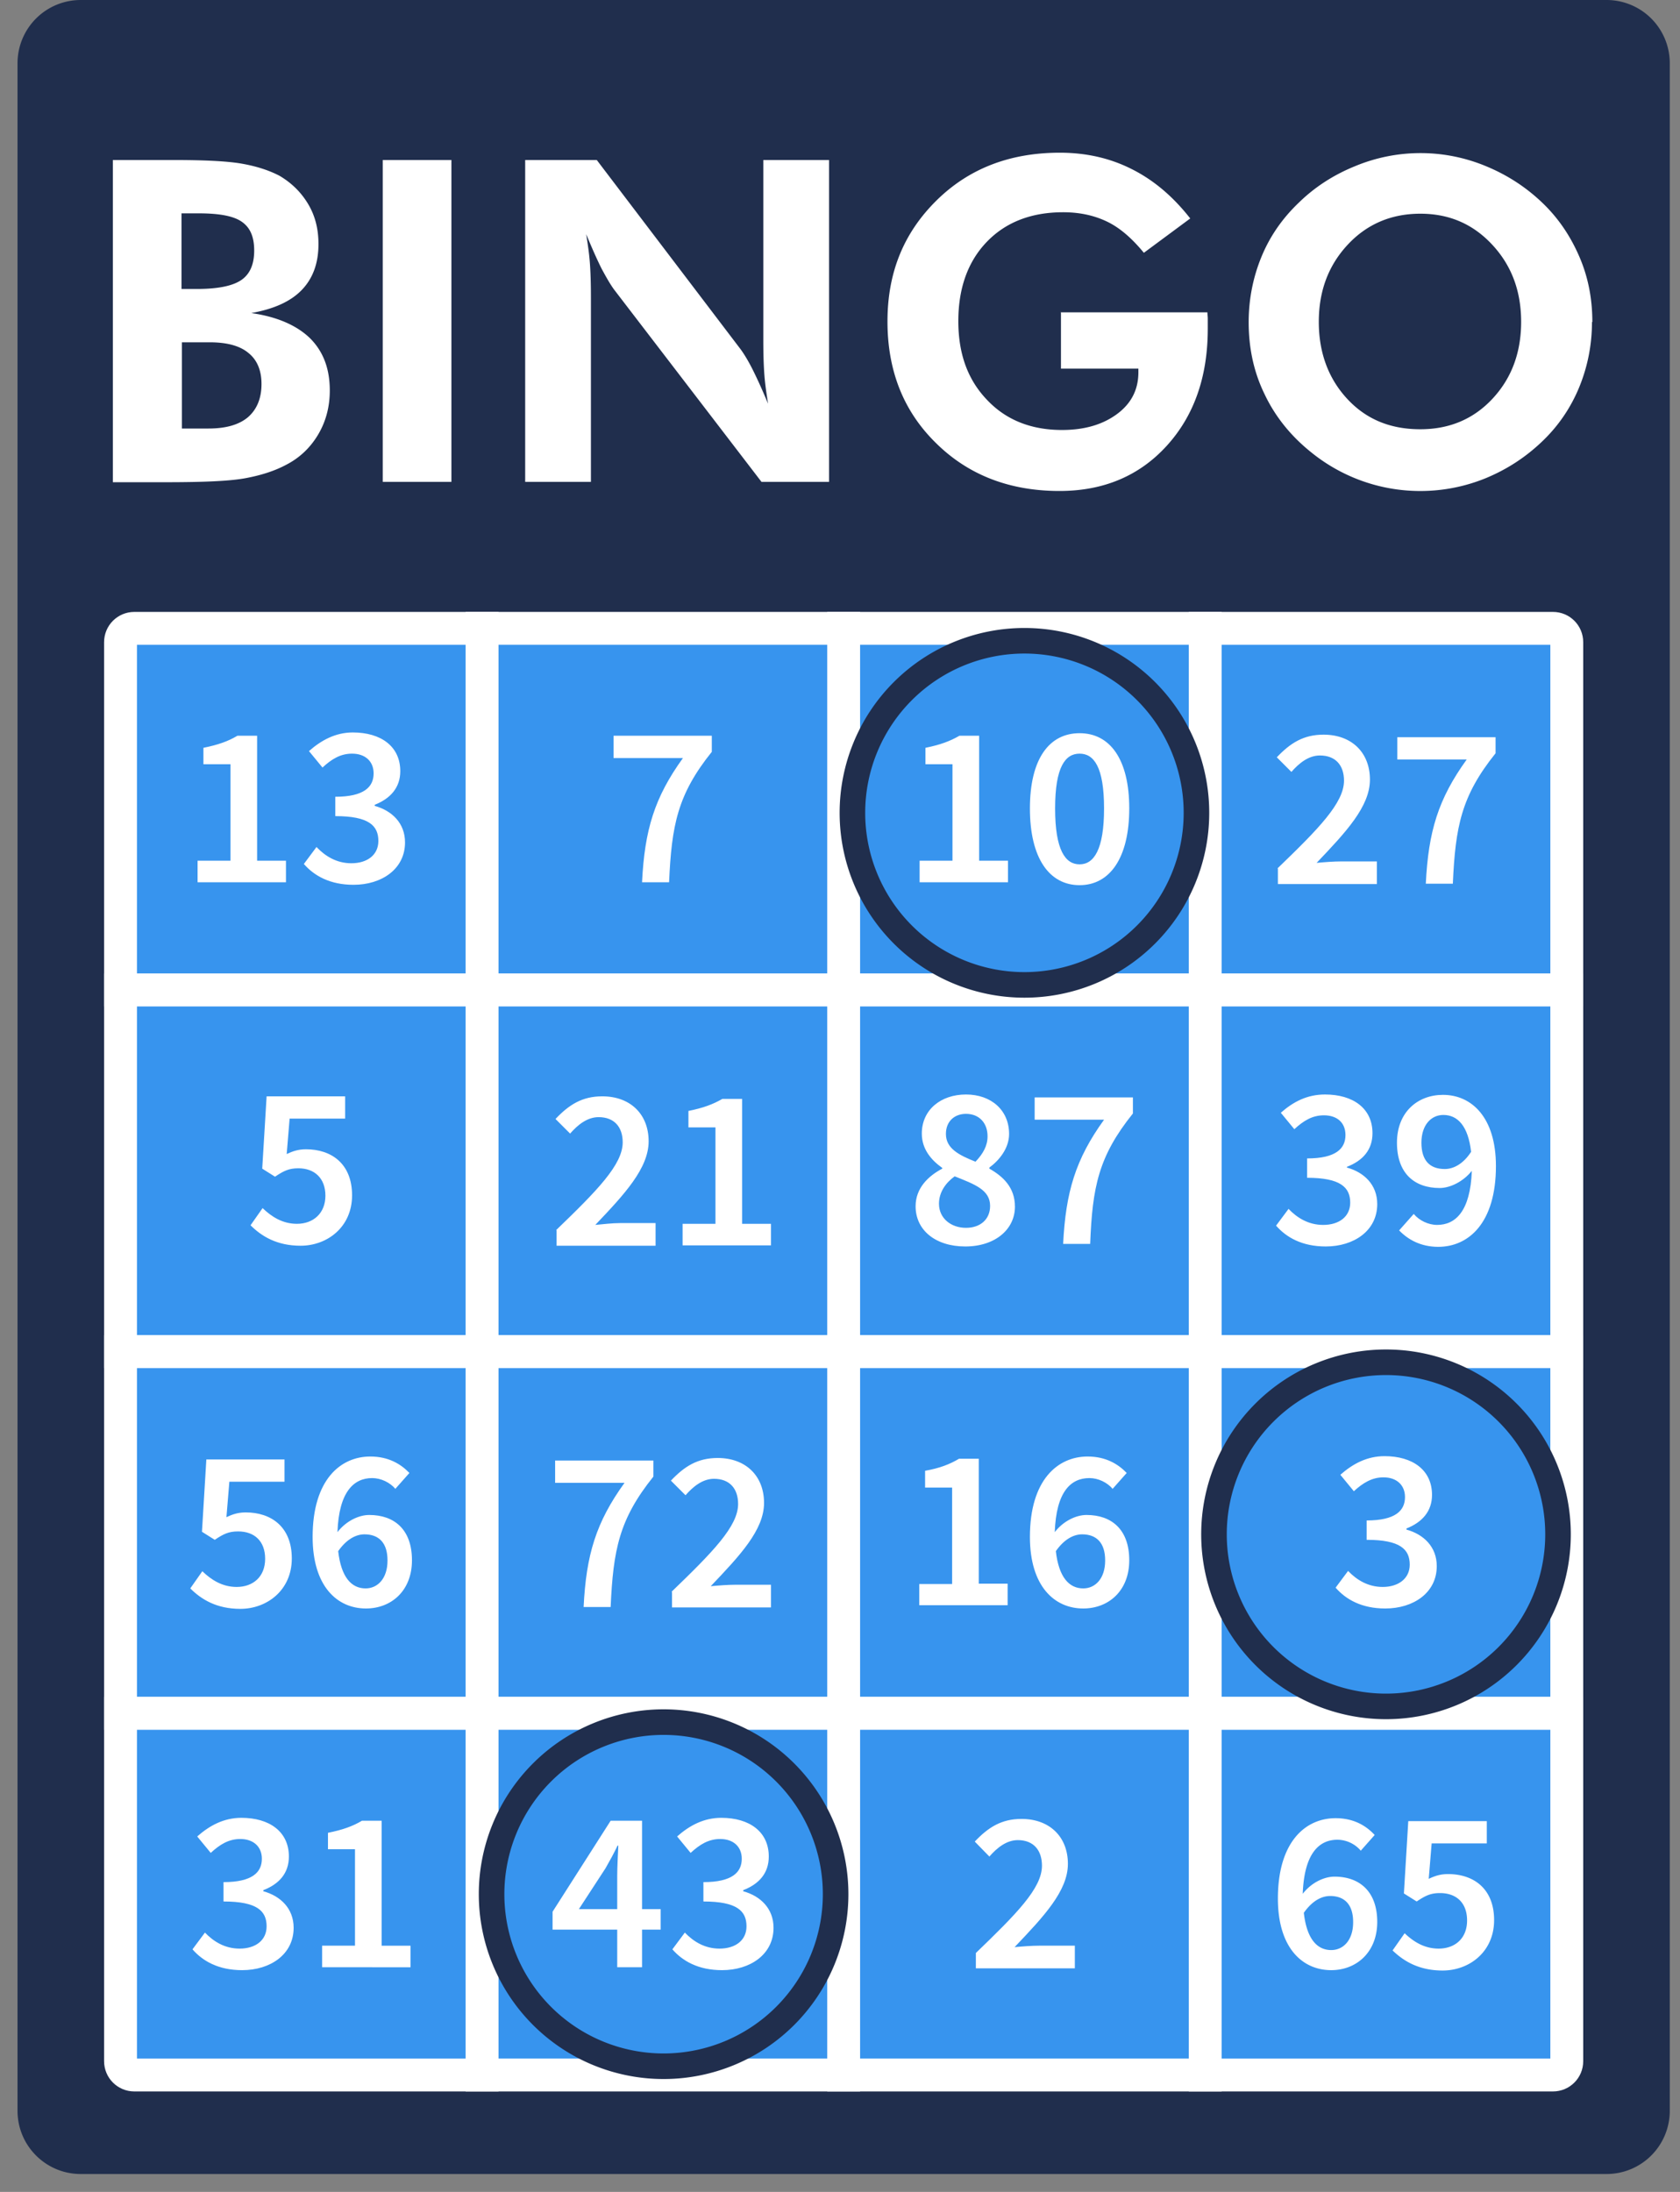
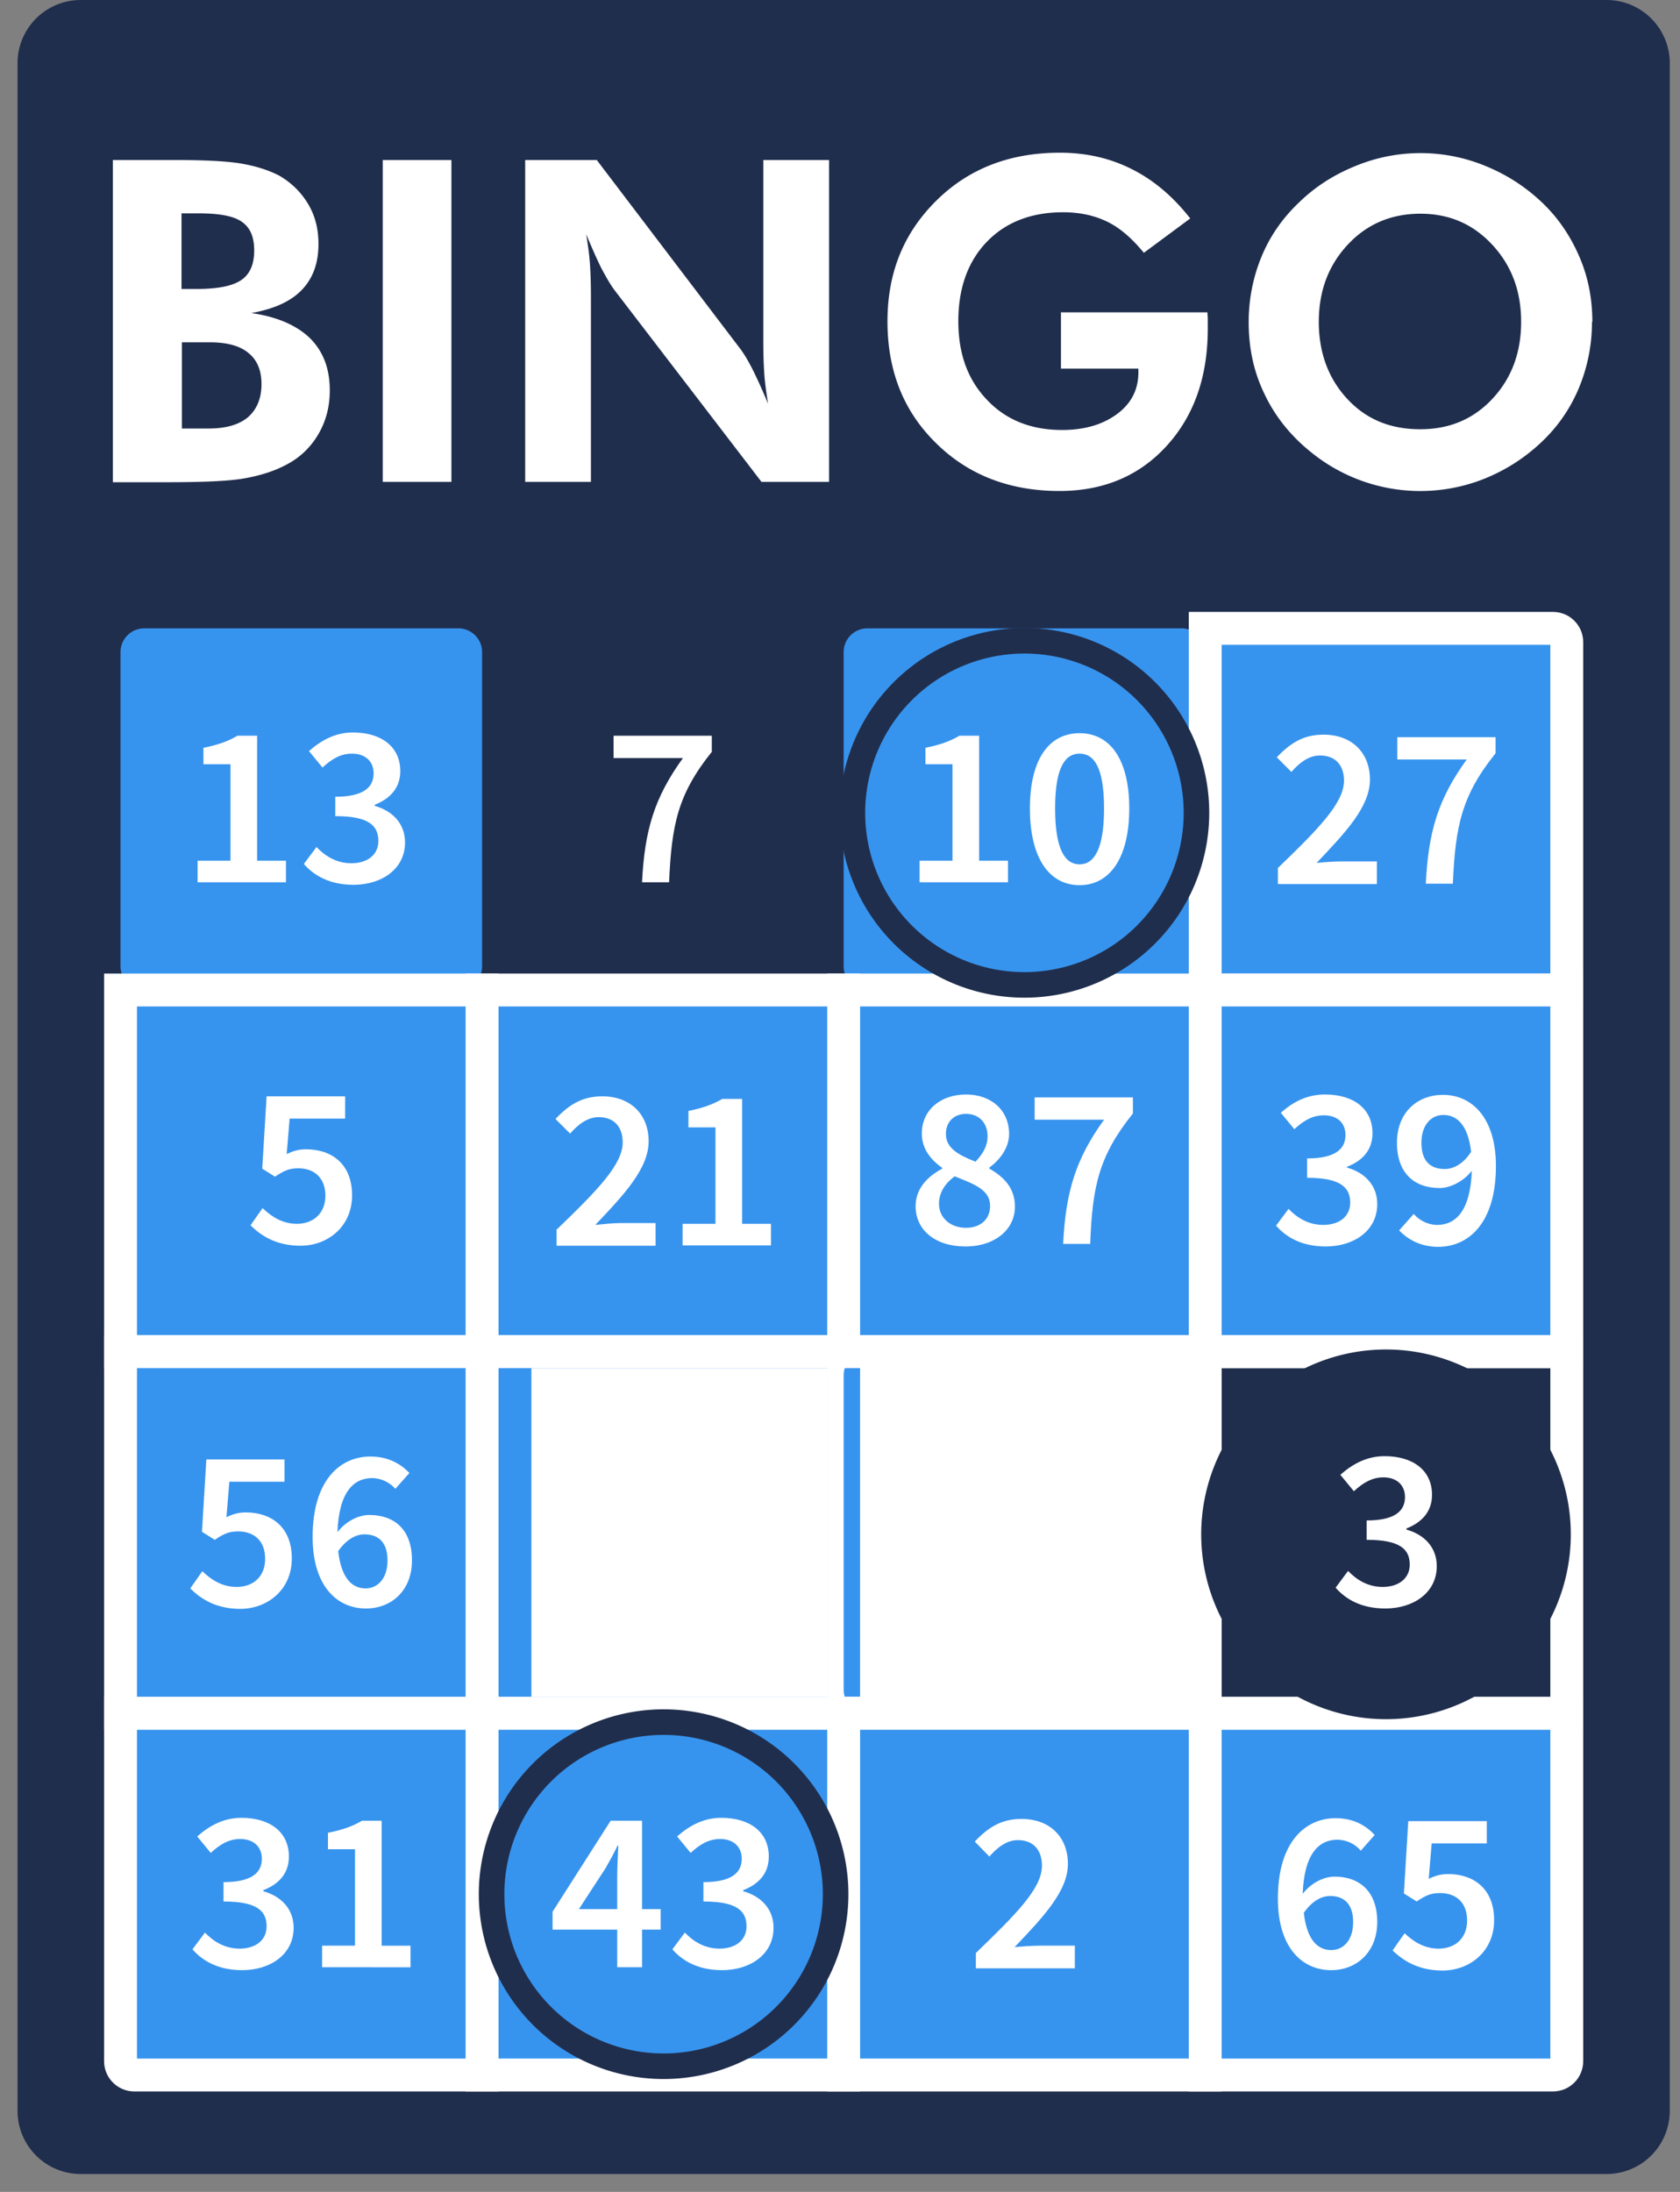
<svg xmlns="http://www.w3.org/2000/svg" width="46" height="60" fill="none">
  <rect width="100%" height="100%" fill="#808080" stroke="none" />
  <path fill="#202E4D" d="M43.99 0H2.21A1.73 1.73 0 0 0 .48 1.73v56.05c0 .956.775 1.73 1.73 1.73h41.78a1.73 1.73 0 0 0 1.73-1.73V1.73A1.73 1.73 0 0 0 43.99 0Z" />
  <path fill="#3794EE" d="M12.55 17.2h-8.6a.65.65 0 0 0-.65.65v8.6c0 .359.291.65.65.65h8.6a.65.65 0 0 0 .65-.65v-8.6a.65.65 0 0 0-.65-.65Z" />
-   <path fill="#fff" d="M13.65 27.55H2.85v-9.97c0-.46.37-.83.83-.83h9.97v10.8Zm-9.9-.9h9v-9h-9v9Z" />
-   <path fill="#3794EE" d="M22.45 17.2h-8.6a.65.65 0 0 0-.65.65v8.6c0 .359.29.65.65.65h8.6a.65.65 0 0 0 .65-.65v-8.6a.65.65 0 0 0-.65-.65Z" />
-   <path fill="#fff" d="M23.55 27.55h-10.8v-10.8h10.8v10.8Zm-9.9-.9h9v-9h-9v9Z" />
  <path fill="#3794EE" d="M32.35 17.2h-8.6a.65.65 0 0 0-.65.65v8.6c0 .359.291.65.65.65h8.6a.65.65 0 0 0 .65-.65v-8.6a.65.65 0 0 0-.65-.65Z" />
-   <path fill="#fff" d="M33.45 27.55h-10.8v-10.8h10.8v10.8Zm-9.9-.9h9v-9h-9v9Z" />
  <path fill="#3794EE" d="M42.25 17.2h-8.6a.65.65 0 0 0-.65.65v8.6c0 .359.291.65.65.65h8.6a.65.65 0 0 0 .65-.65v-8.6a.65.65 0 0 0-.65-.65Z" />
  <path fill="#fff" d="M43.35 27.55h-10.8v-10.8h9.97c.46 0 .83.37.83.83v9.97Zm-9.9-.9h9v-9h-9v9Z" />
  <path fill="#3794EE" d="M12.55 27.1h-8.6a.65.65 0 0 0-.65.65v8.6c0 .359.291.65.65.65h8.6a.65.65 0 0 0 .65-.65v-8.6a.65.65 0 0 0-.65-.65Z" />
  <path fill="#fff" d="M13.65 37.45H2.85v-10.8h10.8v10.8Zm-9.9-.9h9v-9h-9v9Z" />
  <path fill="#3794EE" d="M22.45 27.1h-8.6a.65.65 0 0 0-.65.65v8.6c0 .359.29.65.65.65h8.6a.65.65 0 0 0 .65-.65v-8.6a.65.65 0 0 0-.65-.65Z" />
  <path fill="#fff" d="M23.55 37.45h-10.8v-10.8h10.8v10.8Zm-9.9-.9h9v-9h-9v9Z" />
  <path fill="#3794EE" d="M32.35 27.1h-8.6a.65.65 0 0 0-.65.65v8.6c0 .359.291.65.65.65h8.6a.65.65 0 0 0 .65-.65v-8.6a.65.65 0 0 0-.65-.65Z" />
  <path fill="#fff" d="M33.45 37.45h-10.8v-10.8h10.8v10.8Zm-9.9-.9h9v-9h-9v9Z" />
  <path fill="#3794EE" d="M42.25 27.1h-8.6a.65.65 0 0 0-.65.65v8.6c0 .359.291.65.65.65h8.6a.65.65 0 0 0 .65-.65v-8.6a.65.65 0 0 0-.65-.65Z" />
  <path fill="#fff" d="M43.35 37.45h-10.8v-10.8h10.8v10.8Zm-9.9-.9h9v-9h-9v9Z" />
  <path fill="#3794EE" d="M12.55 37h-8.6a.65.65 0 0 0-.65.65v8.6c0 .359.291.65.65.65h8.6a.65.65 0 0 0 .65-.65v-8.6a.65.65 0 0 0-.65-.65Z" />
  <path fill="#fff" d="M13.65 47.35H2.85v-10.8h10.8v10.8Zm-9.9-.9h9v-9h-9v9Z" />
  <path fill="#3794EE" d="M22.45 37h-8.6a.65.65 0 0 0-.65.65v8.6c0 .359.29.65.65.65h8.6a.65.65 0 0 0 .65-.65v-8.6a.65.65 0 0 0-.65-.65Z" />
  <path fill="#fff" d="M23.55 47.35h-10.8v-10.8h10.8v10.8Zm-9.9-.9h9v-9h-9v9Z" />
  <path fill="#3794EE" d="M32.35 37h-8.6a.65.65 0 0 0-.65.65v8.6c0 .359.291.65.65.65h8.6a.65.65 0 0 0 .65-.65v-8.6a.65.65 0 0 0-.65-.65Z" />
-   <path fill="#fff" d="M33.45 47.35h-10.8v-10.8h10.8v10.8Zm-9.9-.9h9v-9h-9v9Z" />
-   <path fill="#3794EE" d="M42.25 37h-8.6a.65.65 0 0 0-.65.65v8.6c0 .359.291.65.65.65h8.6a.65.65 0 0 0 .65-.65v-8.6a.65.65 0 0 0-.65-.65Z" />
+   <path fill="#fff" d="M33.45 47.35h-10.8v-10.8h10.8v10.8Zm-9.9-.9v-9h-9v9Z" />
  <path fill="#fff" d="M43.35 47.35h-10.8v-10.8h10.8v10.8Zm-9.9-.9h9v-9h-9v9Z" />
  <path fill="#3794EE" d="M12.55 46.9h-8.6a.65.65 0 0 0-.65.65v8.6c0 .359.291.65.65.65h8.6a.65.65 0 0 0 .65-.65v-8.6a.65.65 0 0 0-.65-.65Z" />
  <path fill="#fff" d="M13.65 57.25H3.68c-.46 0-.83-.37-.83-.83v-9.97h10.8v10.8Zm-9.9-.9h9v-9h-9v9Z" />
  <path fill="#3794EE" d="M22.45 46.9h-8.6a.65.65 0 0 0-.65.65v8.6c0 .359.29.65.65.65h8.6a.65.65 0 0 0 .65-.65v-8.6a.65.65 0 0 0-.65-.65Z" />
  <path fill="#fff" d="M23.55 57.25h-10.8v-10.8h10.8v10.8Zm-9.9-.9h9v-9h-9v9Z" />
  <path fill="#3794EE" d="M32.35 46.9h-8.6a.65.65 0 0 0-.65.65v8.6c0 .359.291.65.65.65h8.6a.65.65 0 0 0 .65-.65v-8.6a.65.65 0 0 0-.65-.65Z" />
  <path fill="#fff" d="M33.45 57.25h-10.8v-10.8h10.8v10.8Zm-9.9-.9h9v-9h-9v9Z" />
  <path fill="#3794EE" d="M42.25 46.9h-8.6a.65.65 0 0 0-.65.65v8.6c0 .359.291.65.65.65h8.6a.65.65 0 0 0 .65-.65v-8.6a.65.65 0 0 0-.65-.65Z" />
  <path fill="#fff" d="M42.52 57.25h-9.97v-10.8h10.8v9.97c0 .46-.37.83-.83.83Zm-9.07-.9h9v-9h-9v9ZM5.41 23.56h.9v-2.64h-.74v-.45c.4-.08.68-.18.93-.33h.54v3.42h.79v.59H5.41v-.59ZM8.67 23.19c.24.25.55.44.95.44.44 0 .74-.23.74-.61 0-.42-.26-.68-1.18-.68v-.53c.79 0 1.05-.27 1.05-.64 0-.33-.23-.54-.59-.54-.32 0-.56.15-.81.38l-.37-.45c.34-.3.73-.51 1.2-.51.77 0 1.3.38 1.3 1.06 0 .45-.27.75-.7.92v.03c.47.13.83.47.83 1 0 .73-.64 1.16-1.41 1.16-.65 0-1.08-.25-1.36-.57l.35-.47v.01ZM18.7 20.75h-1.9v-.61h2.69v.44c-.94 1.17-1.1 2.01-1.17 3.57h-.74c.07-1.43.34-2.32 1.12-3.4ZM25.18 23.56h.9v-2.64h-.74v-.45c.4-.08.67-.18.93-.33h.54v3.42h.79v.59h-2.42v-.59ZM28.2 22.13c0-1.36.53-2.06 1.36-2.06.83 0 1.36.71 1.36 2.06s-.53 2.1-1.36 2.1c-.83 0-1.36-.74-1.36-2.1Zm2.03 0c0-1.14-.28-1.5-.67-1.5s-.67.36-.67 1.5c0 1.14.28 1.53.67 1.53s.67-.4.67-1.53ZM34.98 23.77c1.12-1.08 1.82-1.79 1.82-2.4 0-.42-.23-.69-.66-.69-.31 0-.57.21-.78.45l-.4-.4c.37-.39.73-.62 1.28-.62.77 0 1.27.49 1.27 1.23s-.66 1.44-1.46 2.28c.21-.02.47-.04.67-.04h.98v.62h-2.71v-.42l-.01-.01ZM40.16 20.79h-1.9v-.61h2.69v.44c-.94 1.17-1.1 2.01-1.17 3.57h-.74c.07-1.43.34-2.32 1.12-3.4ZM7.19 33.07c.24.23.54.43.94.43.45 0 .78-.29.78-.77 0-.48-.3-.75-.74-.75-.26 0-.4.07-.64.23l-.35-.22.12-1.98h2.15v.61H7.93l-.08.97c.17-.08.32-.13.53-.13.69 0 1.26.39 1.26 1.26s-.68 1.38-1.41 1.38c-.65 0-1.07-.26-1.37-.56l.33-.47ZM15.23 33.67c1.12-1.08 1.82-1.79 1.82-2.4 0-.42-.23-.69-.66-.69-.31 0-.57.21-.78.45l-.4-.4c.37-.39.73-.62 1.28-.62.77 0 1.27.49 1.27 1.23s-.66 1.45-1.46 2.29c.21-.02.47-.05.67-.05h.98v.62h-2.71v-.42l-.01-.01ZM18.69 33.5h.9v-2.64h-.74v-.45c.4-.08.67-.18.93-.33h.54v3.42h.79v.59h-2.42v-.59ZM25.8 32v-.03c-.31-.22-.56-.52-.56-.94 0-.65.52-1.07 1.21-1.07s1.18.43 1.18 1.08c0 .4-.28.73-.54.92v.03c.37.21.7.51.7 1.04 0 .62-.54 1.09-1.36 1.09-.82 0-1.36-.45-1.36-1.1 0-.5.35-.83.73-1.03V32Zm.65 1.61c.39 0 .66-.23.66-.6 0-.44-.42-.59-.97-.81-.25.18-.43.44-.43.75 0 .4.33.66.74.66Zm.59-2.51c0-.35-.22-.61-.59-.61-.31 0-.55.2-.55.55 0 .4.36.58.81.76.21-.22.33-.44.33-.69v-.01ZM30.23 30.65h-1.9v-.61h2.69v.44c-.94 1.17-1.11 2.01-1.17 3.57h-.74c.07-1.42.34-2.32 1.12-3.4ZM35.28 33.09c.24.25.55.44.95.44.44 0 .74-.23.74-.61 0-.42-.27-.68-1.18-.68v-.53c.79 0 1.05-.27 1.05-.64 0-.34-.23-.54-.59-.54-.32 0-.56.15-.81.38l-.37-.45c.34-.3.72-.5 1.21-.5.77 0 1.3.38 1.3 1.06 0 .45-.26.75-.7.92v.02c.47.13.83.47.83 1 0 .73-.64 1.16-1.41 1.16-.65 0-1.08-.25-1.36-.57l.35-.47-.01.01ZM38.71 33.23c.15.18.4.3.64.3.5 0 .91-.37.95-1.48-.23.29-.59.47-.88.47-.69 0-1.17-.4-1.17-1.24s.57-1.31 1.26-1.31c.78 0 1.45.61 1.45 1.95 0 1.56-.75 2.21-1.58 2.21-.48 0-.83-.2-1.07-.45l.39-.44.01-.01Zm1.57-1.7c-.08-.71-.37-1.01-.76-1.01-.33 0-.6.27-.6.76s.23.72.64.72c.23 0 .5-.13.72-.47ZM36.91 43c.24.25.55.44.95.44.43 0 .74-.23.74-.61 0-.42-.26-.68-1.18-.68v-.53c.79 0 1.05-.27 1.05-.64 0-.33-.23-.54-.59-.54-.31 0-.56.15-.81.38l-.37-.45c.34-.3.73-.51 1.21-.51.77 0 1.3.38 1.3 1.06 0 .45-.27.75-.7.92v.03c.47.13.83.47.83 1 0 .73-.64 1.16-1.41 1.16-.65 0-1.08-.25-1.36-.57l.35-.47-.01.01ZM25.17 43.36h.9v-2.64h-.74v-.46c.4-.07.68-.18.93-.33h.54v3.42h.79v.59h-2.42v-.59.01ZM30.47 40.76c-.15-.18-.4-.3-.64-.3-.51 0-.91.37-.95 1.48.23-.3.58-.47.87-.47.69 0 1.17.4 1.17 1.24s-.57 1.32-1.26 1.32c-.79 0-1.46-.61-1.46-1.96 0-1.56.76-2.2 1.58-2.2.49 0 .83.2 1.07.45l-.39.44h.01Zm-.21 1.95c0-.47-.23-.71-.63-.71-.23 0-.49.13-.72.46.08.71.36 1.02.75 1.02.33 0 .6-.27.6-.76v-.01ZM17.1 40.59h-1.9v-.61h2.69v.44c-.94 1.17-1.1 2.01-1.17 3.57h-.74c.07-1.43.34-2.32 1.12-3.4ZM18.39 43.57c1.12-1.08 1.82-1.79 1.82-2.4 0-.42-.23-.69-.66-.69-.31 0-.57.21-.78.45l-.4-.4c.37-.39.73-.62 1.28-.62.77 0 1.27.49 1.27 1.23s-.66 1.44-1.46 2.28c.21-.02.47-.04.67-.04h.98V44H18.4v-.42l-.01-.01ZM5.54 43.01c.24.23.54.43.94.43.45 0 .78-.28.78-.77s-.3-.75-.74-.75c-.26 0-.4.07-.64.23l-.35-.22.12-1.98h2.14v.61H6.28l-.08.97c.17-.08.32-.13.53-.13.69 0 1.26.39 1.26 1.26s-.68 1.38-1.41 1.38c-.65 0-1.07-.26-1.37-.56l.33-.47ZM10.83 40.76c-.15-.18-.4-.3-.64-.3-.5 0-.91.37-.95 1.48.23-.3.58-.47.87-.47.69 0 1.17.4 1.17 1.24s-.57 1.32-1.26 1.32c-.79 0-1.46-.61-1.46-1.96 0-1.56.76-2.2 1.58-2.2.49 0 .83.2 1.07.45l-.39.44h.01Zm-.22 1.95c0-.47-.23-.71-.63-.71-.23 0-.49.13-.72.46.08.71.36 1.02.75 1.02.33 0 .6-.27.6-.76v-.01ZM5.61 52.9c.24.25.55.44.95.44.44 0 .74-.23.74-.61 0-.42-.26-.68-1.18-.68v-.53c.79 0 1.05-.27 1.05-.64 0-.33-.23-.54-.59-.54-.32 0-.56.15-.81.38l-.37-.45c.34-.3.73-.51 1.21-.51.77 0 1.3.38 1.3 1.06 0 .45-.26.75-.7.92v.03c.47.13.83.47.83 1 0 .73-.64 1.16-1.41 1.16-.65 0-1.08-.25-1.36-.57l.35-.47-.01.01ZM8.82 53.26h.9v-2.64h-.74v-.45c.4-.08.68-.18.93-.33h.54v3.42h.79v.59H8.82v-.59ZM18.09 52.82h-.51v1.03h-.68v-1.03h-1.77v-.49l1.59-2.49h.86v2.42h.51v.56Zm-1.19-.56v-.91c0-.23.02-.6.03-.83h-.02c-.1.21-.21.41-.33.62l-.73 1.12h1.05ZM18.75 52.9c.24.25.55.44.95.44.44 0 .74-.23.74-.61 0-.42-.26-.68-1.18-.68v-.53c.79 0 1.05-.27 1.05-.64 0-.33-.23-.54-.59-.54-.32 0-.56.15-.81.38l-.37-.45c.34-.3.73-.51 1.21-.51.77 0 1.3.38 1.3 1.06 0 .45-.26.75-.7.92v.03c.47.13.83.47.83 1 0 .73-.64 1.16-1.41 1.16-.65 0-1.08-.25-1.36-.57l.35-.47-.01.01ZM26.71 53.47c1.12-1.08 1.82-1.78 1.82-2.4 0-.42-.23-.7-.66-.7-.31 0-.57.21-.78.45l-.4-.41c.37-.39.73-.62 1.28-.62.77 0 1.27.49 1.27 1.23s-.66 1.44-1.46 2.28c.21-.02.47-.04.67-.04h.98v.62h-2.71v-.42l-.01.01Z" />
  <path fill="#fff" d="M37.26 50.66a.85.85 0 0 0-.64-.3c-.5 0-.91.37-.95 1.48.23-.3.58-.47.87-.47.69 0 1.17.41 1.17 1.24 0 .83-.57 1.32-1.26 1.32-.79 0-1.46-.61-1.46-1.96 0-1.56.76-2.2 1.58-2.2.49 0 .83.2 1.07.46l-.39.44.01-.01Zm-.21 1.95c0-.47-.23-.71-.63-.71-.23 0-.49.13-.72.46.08.71.36 1.02.75 1.02.33 0 .6-.27.6-.76v-.01ZM38.45 52.91c.24.23.54.43.94.43.45 0 .78-.28.78-.77s-.3-.75-.74-.75c-.26 0-.4.07-.64.23l-.35-.22.12-1.98h2.15v.61H39.2l-.08.97c.17-.08.32-.13.53-.13.69 0 1.26.39 1.26 1.26s-.68 1.38-1.41 1.38c-.65 0-1.07-.26-1.37-.55l.33-.47-.01-.01Z" />
  <path stroke="#202E4D" stroke-miterlimit="10" stroke-width=".7" d="M28.05 26.96a4.71 4.71 0 1 0 0-9.42 4.71 4.71 0 0 0 0 9.42ZM37.95 46.71a4.71 4.71 0 1 0 0-9.42 4.71 4.71 0 0 0 0 9.42ZM18.17 56.56a4.71 4.71 0 1 0 0-9.42 4.71 4.71 0 0 0 0 9.42Z" />
  <path fill="#fff" d="M3.09 13.2V4.38h1.65c.85 0 1.48.03 1.88.1.4.07.74.18 1.03.33.34.2.6.46.79.78.19.32.28.68.28 1.09 0 .52-.15.94-.46 1.26-.31.32-.77.52-1.38.63.71.1 1.25.34 1.61.69.36.36.54.83.54 1.43 0 .43-.1.83-.31 1.19s-.5.64-.86.83c-.33.18-.71.3-1.14.38-.43.08-1.16.11-2.17.11H3.09Zm1.88-5.29h.42c.57 0 .97-.08 1.21-.24.24-.16.36-.43.36-.81 0-.38-.11-.63-.34-.79-.23-.16-.62-.23-1.19-.23h-.46v2.07Zm0 3.82h.74c.47 0 .83-.1 1.08-.31.24-.21.37-.51.37-.91 0-.37-.12-.66-.36-.85-.24-.2-.6-.29-1.06-.29h-.76v2.37l-.01-.01ZM10.48 13.2V4.38h1.88v8.81h-1.88v.01ZM14.38 13.2V4.38h1.96l3.9 5.13c.11.14.24.35.37.61s.27.57.42.93c-.04-.26-.08-.52-.1-.78-.02-.26-.03-.58-.03-.96V4.38h1.8v8.81h-1.85l-4.01-5.23c-.11-.14-.23-.35-.37-.61-.13-.26-.27-.58-.42-.94.04.25.08.51.1.77.02.26.03.58.03.98v5.03h-1.8v.01ZM29.04 8.55h4.02c0 .05.01.11.01.17V9c0 1.32-.38 2.39-1.13 3.21-.75.82-1.73 1.23-2.93 1.23-1.37 0-2.5-.44-3.38-1.31-.89-.87-1.33-1.98-1.33-3.33s.45-2.43 1.34-3.31c.89-.88 2.02-1.31 3.38-1.31.72 0 1.38.15 1.97.45.6.3 1.13.75 1.6 1.35l-1.27.94c-.32-.39-.65-.68-1-.85-.35-.17-.75-.26-1.21-.26-.87 0-1.57.27-2.09.81-.52.54-.78 1.27-.78 2.17 0 .9.26 1.61.79 2.16.52.55 1.21.82 2.05.82.62 0 1.12-.15 1.51-.44.39-.29.58-.67.58-1.14v-.1h-2.12V8.54l-.01.01ZM43.59 8.81c0 .63-.12 1.23-.35 1.79-.23.56-.57 1.06-1.01 1.48-.46.44-.97.77-1.55 1.01a4.743 4.743 0 0 1-4.78-.71c-.55-.44-.98-.97-1.27-1.58-.3-.61-.44-1.27-.44-1.98 0-.63.12-1.23.35-1.79.23-.56.57-1.05 1.02-1.48.44-.43.95-.76 1.54-1a4.665 4.665 0 0 1 3.59 0c.58.24 1.09.57 1.54 1 .45.43.78.93 1.02 1.49.24.56.35 1.15.35 1.78l-.01-.01Zm-4.7 2.94c.8 0 1.46-.28 1.98-.84.52-.56.78-1.26.78-2.1 0-.84-.26-1.54-.79-2.11-.53-.57-1.18-.85-1.97-.85s-1.46.28-1.99.85-.79 1.27-.79 2.11c0 .84.26 1.55.78 2.11.52.56 1.18.83 2 .83Z" />
</svg>